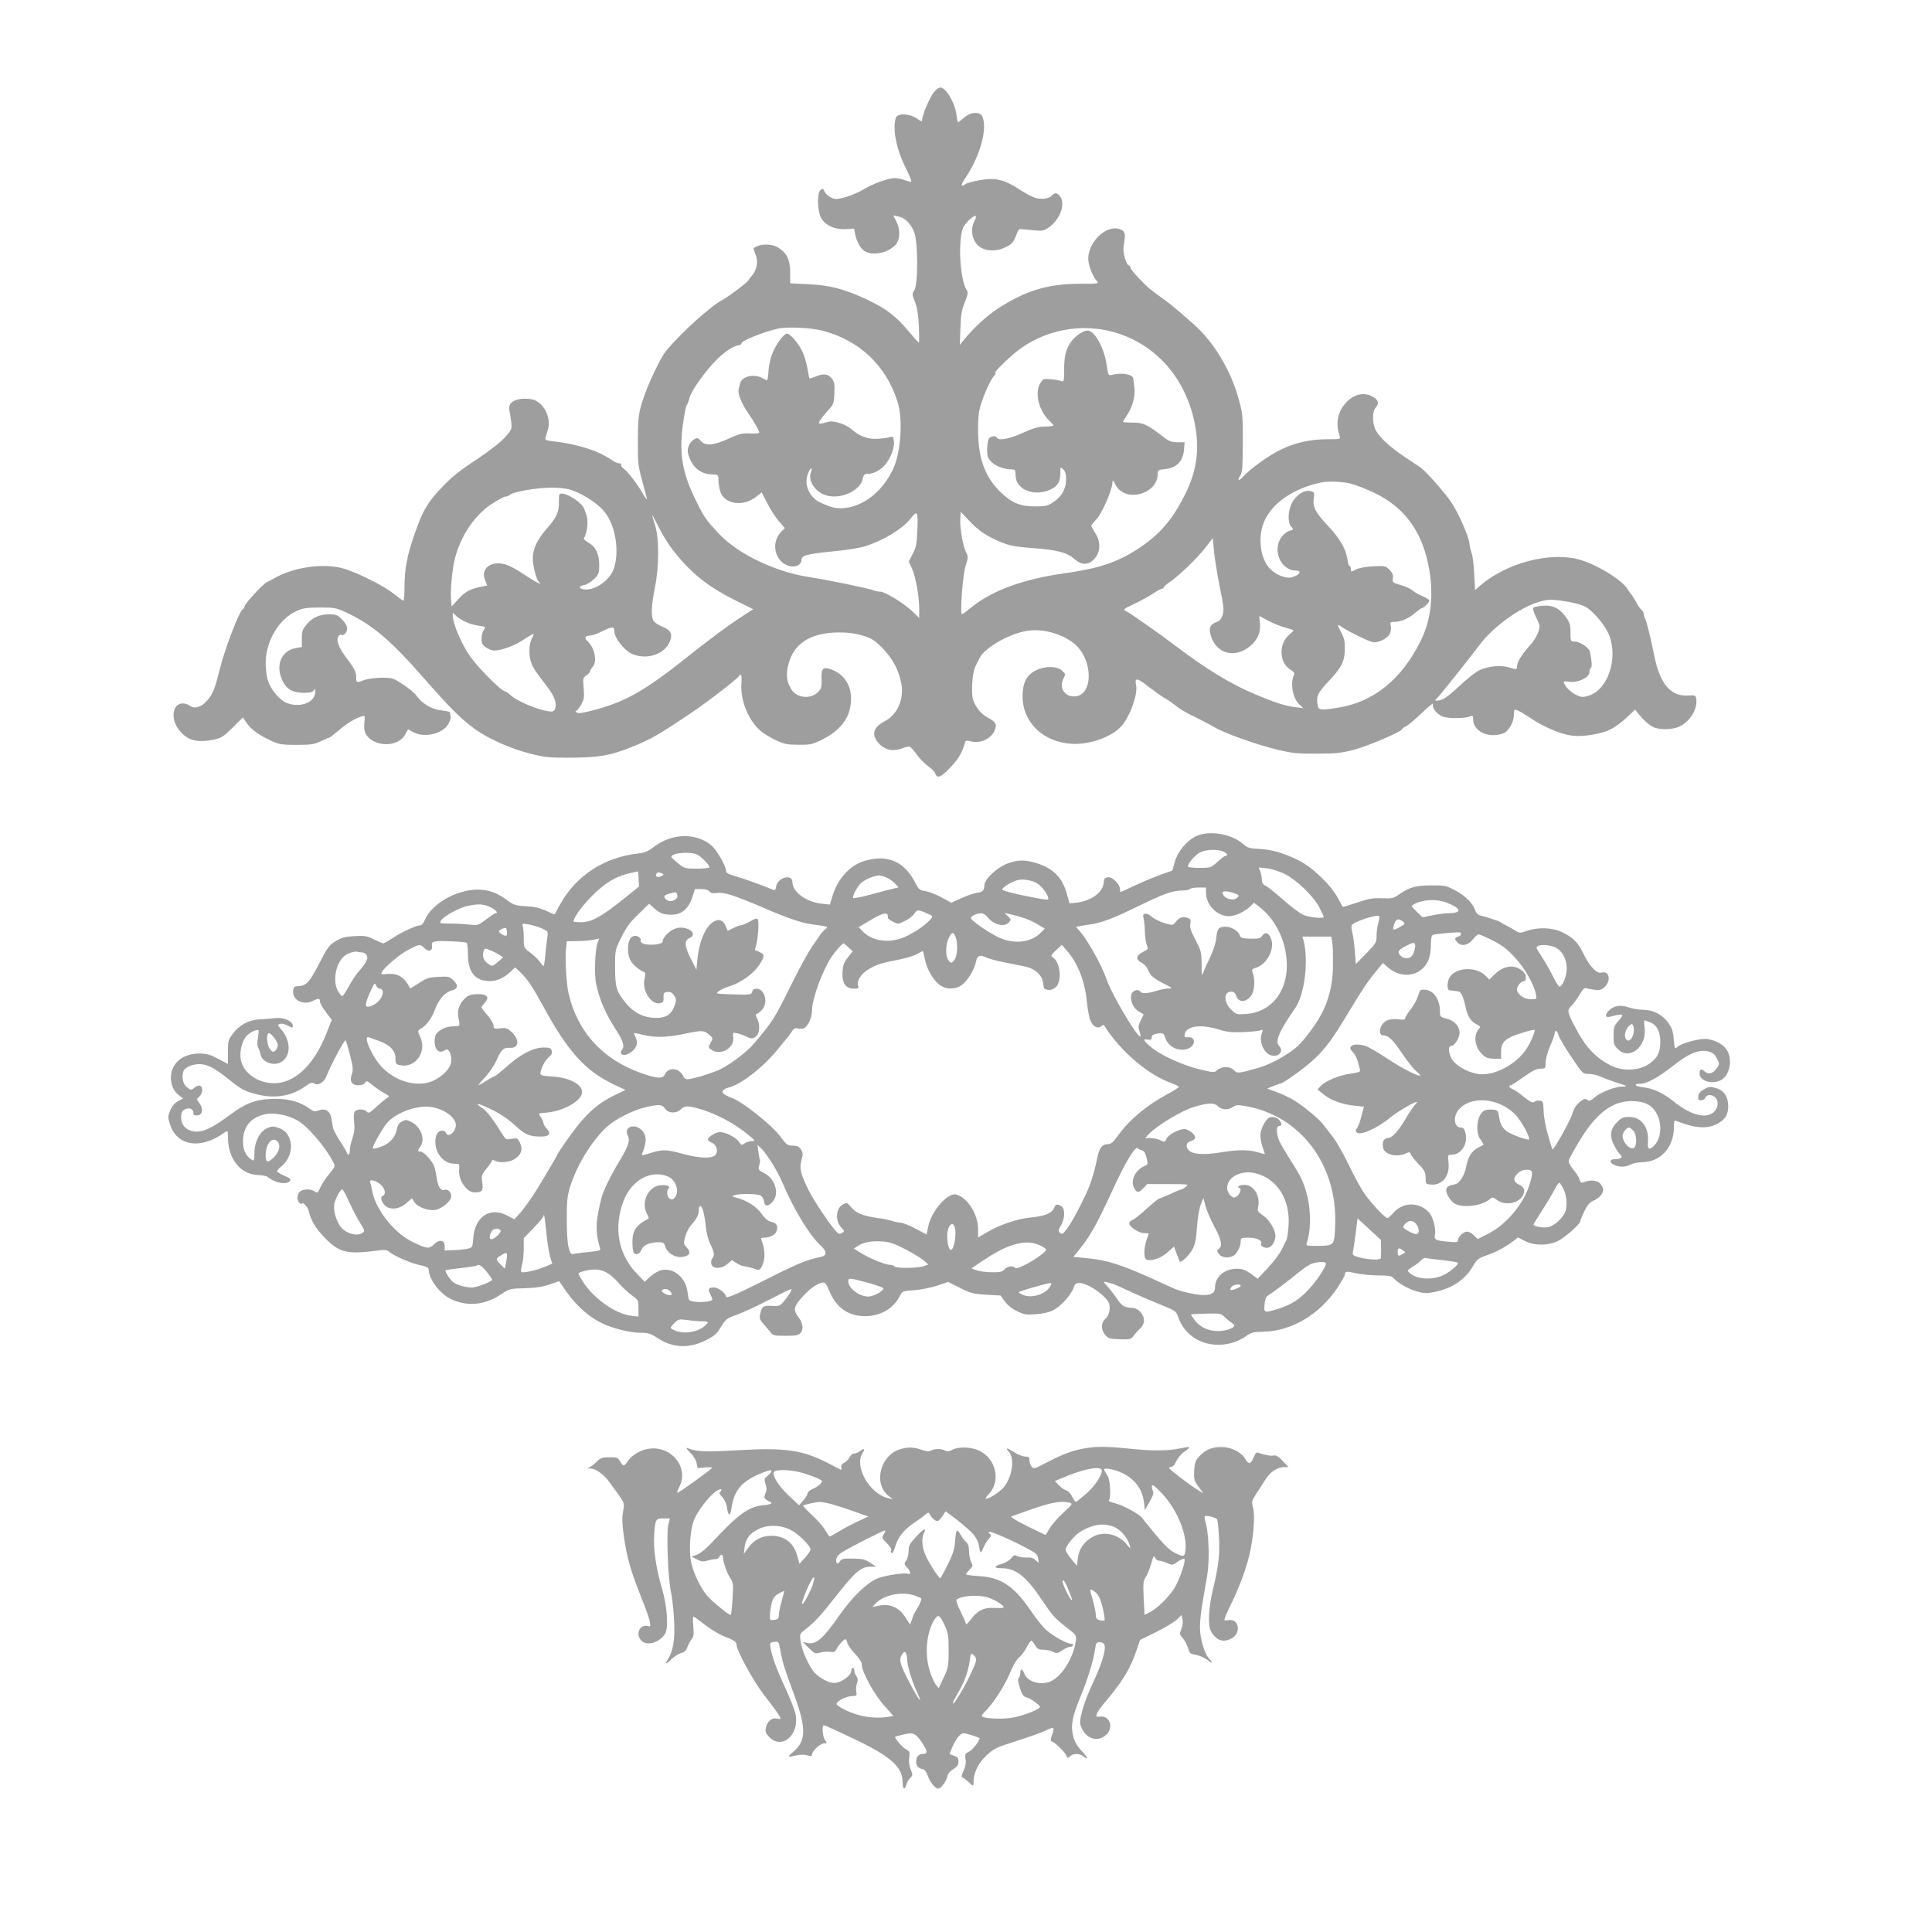
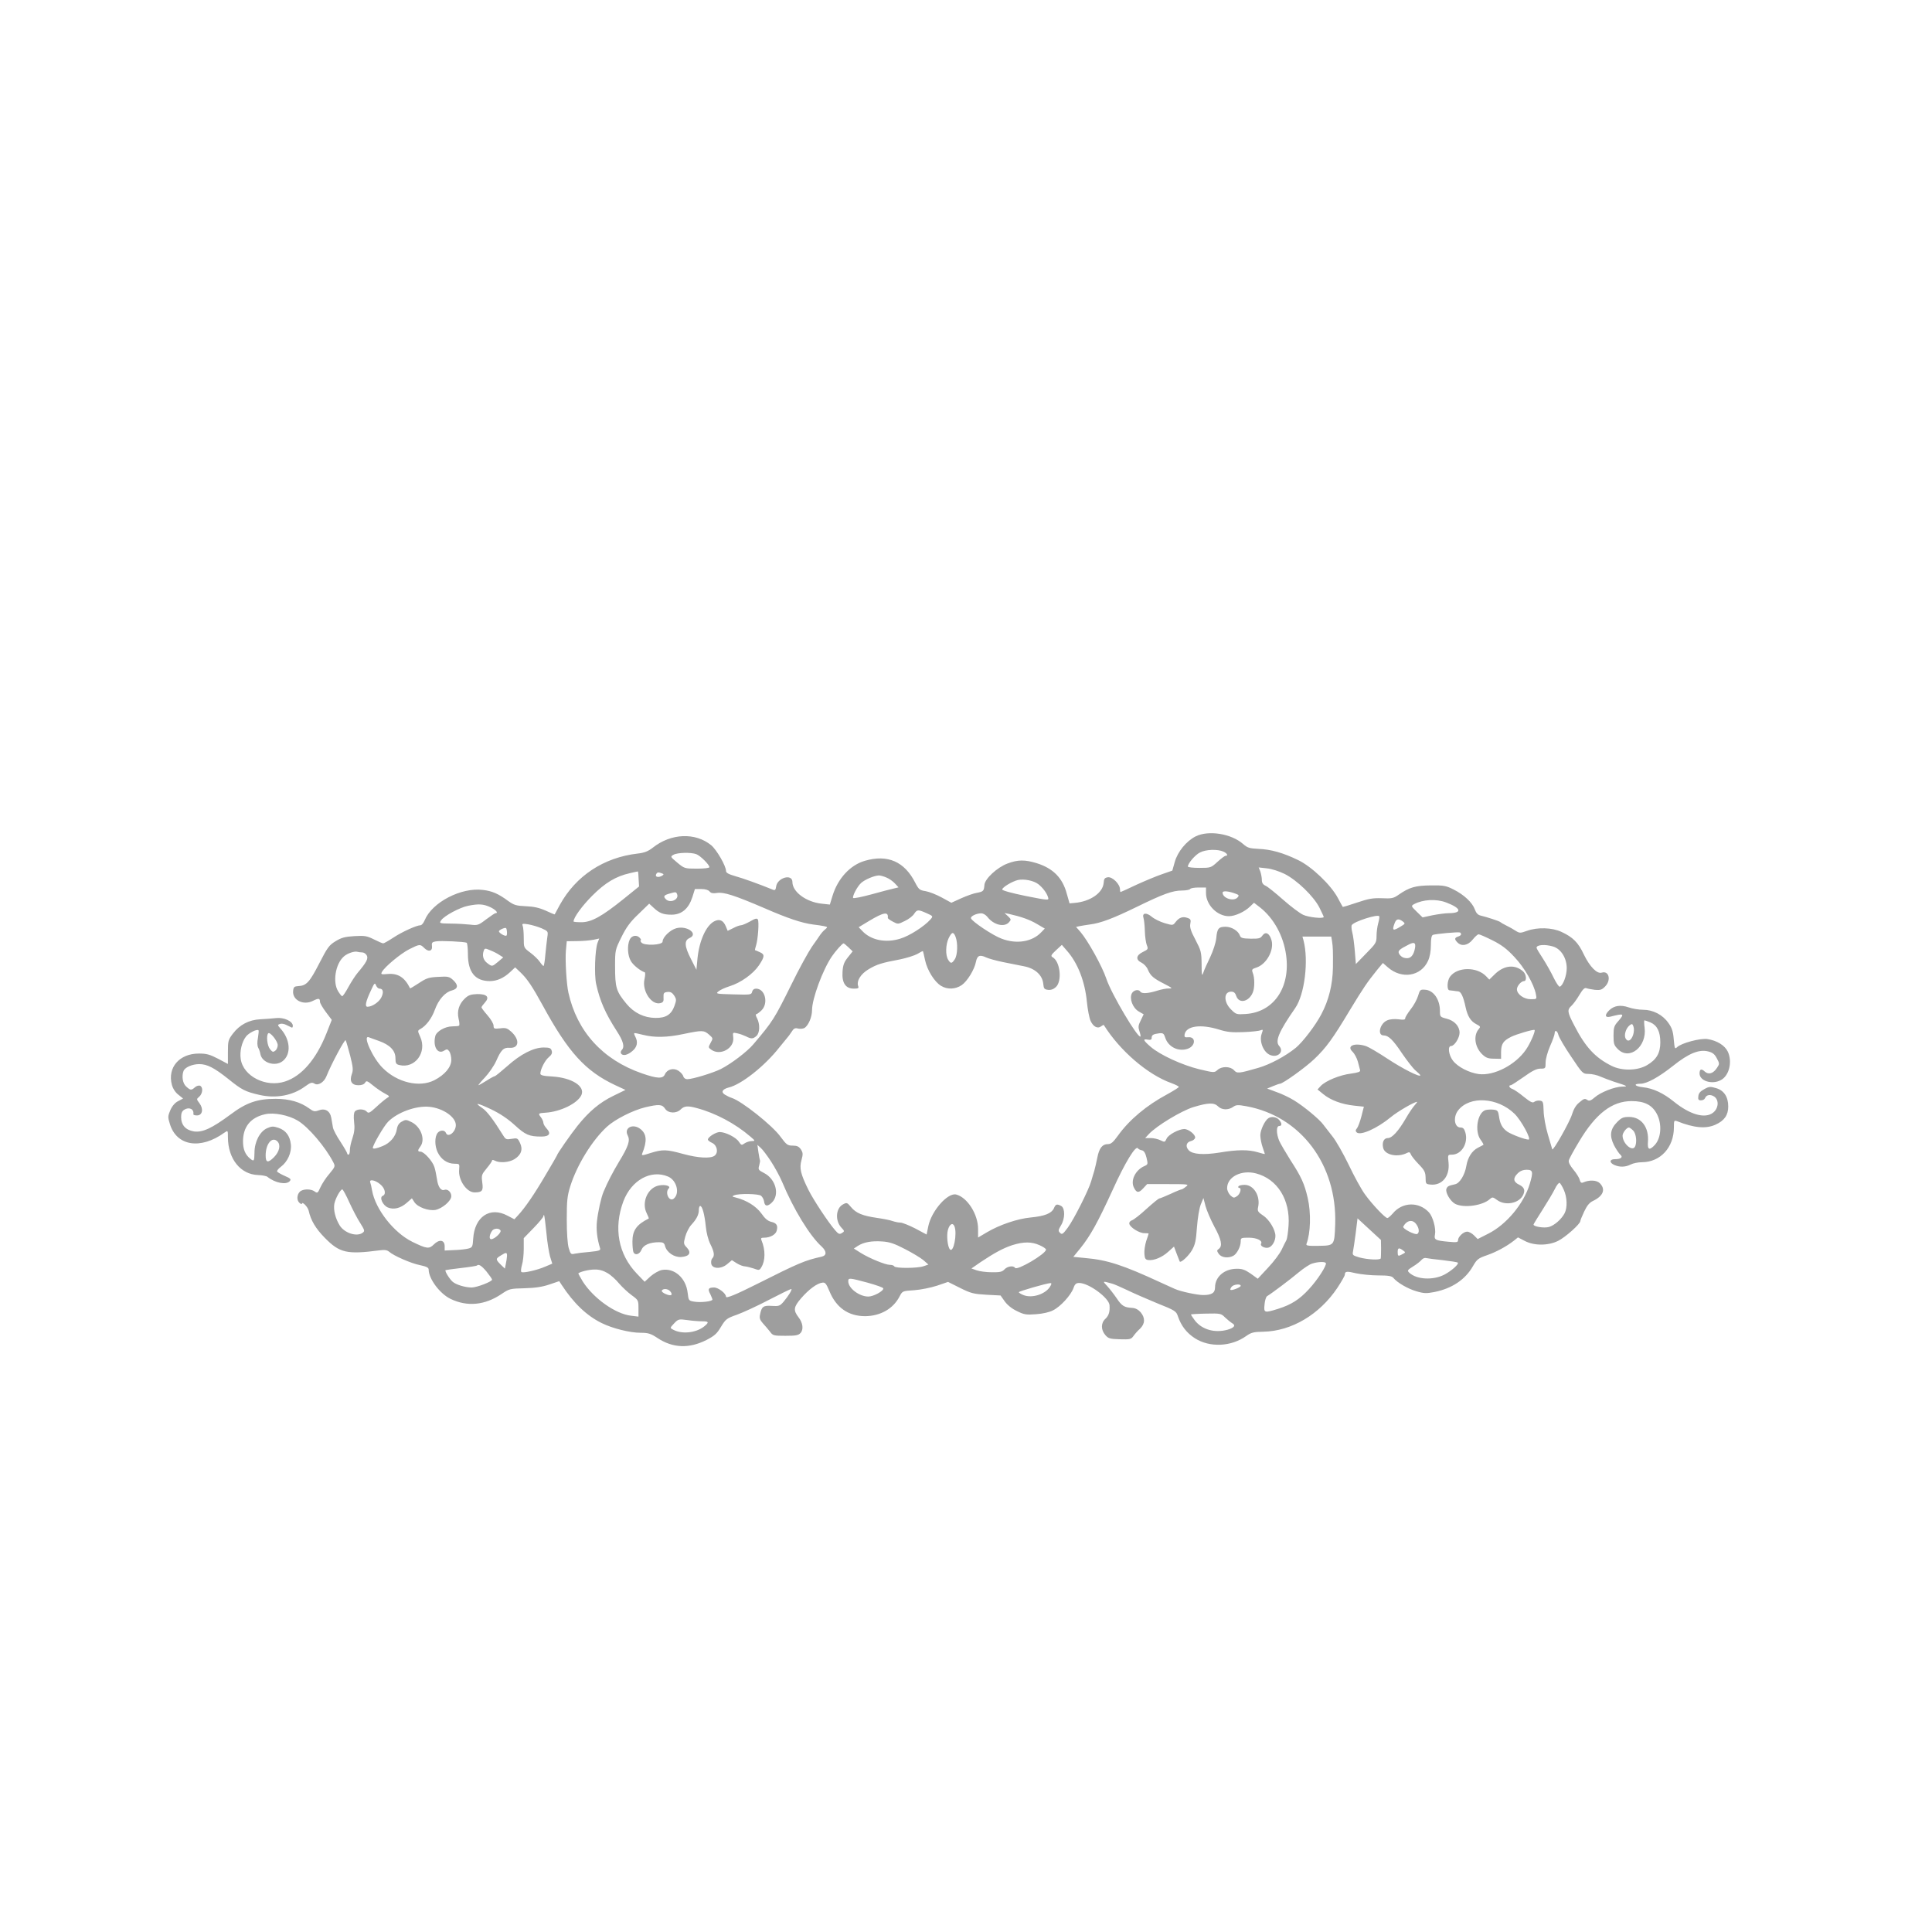
<svg xmlns="http://www.w3.org/2000/svg" version="1.0" width="1280pt" height="1280pt" viewBox="0 0 1280 1280" preserveAspectRatio="xMidYMid meet">
  <g transform="translate(0,1280) scale(0.1,-0.1)" fill="#9e9e9e" stroke="none">
-     <path d="M6185 12186 c-27 -36 -75 -148 -75 -178 0 -15 -4 -15 -36 7 -50 34 -129 36 -139 4 -23 -72 3 -206 64 -328 16 -31 31 -66 35 -78 7 -22 7 -22 -35 -8 -23 8 -55 15 -71 15 -43 0 -145 -37 -209 -76 -31 -19 -85 -41 -120 -51 -56 -14 -68 -15 -93 -2 -16 8 -34 23 -40 34 -6 11 -12 22 -13 24 -2 2 -9 -2 -18 -9 -22 -18 -20 -134 3 -179 25 -52 91 -83 164 -79 l57 3 6 -35 c10 -53 41 -105 70 -118 58 -27 152 -5 199 47 29 32 32 100 6 151 l-22 43 33 -7 c44 -8 85 -49 106 -105 26 -66 26 -344 1 -383 -16 -24 -16 -28 4 -79 15 -38 22 -86 26 -161 2 -60 2 -108 0 -108 -3 0 -34 34 -69 76 -82 99 -151 151 -274 209 -152 71 -249 96 -390 102 l-120 6 0 71 c0 82 -20 127 -75 163 -45 31 -128 30 -168 -2 -1 -1 5 -19 13 -39 19 -46 11 -100 -20 -138 -13 -15 -25 -31 -27 -36 -4 -12 -134 -109 -170 -128 -77 -40 -269 -212 -372 -335 -41 -48 -130 -238 -162 -344 -24 -80 -27 -107 -28 -250 -1 -146 1 -169 27 -265 16 -58 31 -114 33 -125 3 -11 -9 5 -27 35 -38 66 -102 148 -130 168 -10 7 -17 18 -14 23 4 5 -2 9 -12 9 -10 0 -31 9 -48 21 -95 64 -224 106 -388 125 -47 5 -57 9 -53 23 3 9 10 34 16 56 22 74 -21 166 -90 195 -18 7 -52 10 -82 8 -62 -6 -94 -36 -83 -78 3 -14 9 -48 12 -75 5 -49 4 -52 -43 -104 -30 -33 -103 -90 -189 -147 -107 -70 -162 -114 -226 -181 -96 -102 -125 -150 -179 -301 -51 -143 -70 -240 -70 -357 0 -52 -3 -95 -7 -95 -5 1 -33 21 -63 45 -61 50 -221 131 -320 164 -134 44 -338 17 -475 -61 -11 -7 -32 -18 -47 -25 -29 -15 -148 -144 -148 -161 0 -5 -6 -15 -14 -21 -25 -21 -113 -252 -146 -380 -38 -150 -48 -177 -89 -224 -38 -43 -81 -55 -113 -33 -33 23 -74 20 -92 -6 -27 -39 -20 -101 17 -150 56 -74 120 -92 239 -67 45 10 62 21 120 79 l67 67 26 -38 c31 -44 77 -77 160 -116 54 -25 71 -28 170 -28 96 0 116 3 160 24 28 13 52 24 55 23 4 0 32 22 64 49 57 48 107 79 153 93 21 7 22 5 17 -41 -3 -30 0 -57 8 -73 48 -90 215 -95 262 -7 l20 35 35 -19 c73 -39 191 -12 230 52 11 18 19 42 16 54 -2 11 -4 23 -4 26 -1 4 -28 9 -60 13 -63 7 -130 48 -164 100 -10 14 -48 46 -86 71 -66 43 -71 45 -142 45 -41 -1 -92 -7 -114 -15 -54 -20 -55 -19 -55 16 0 37 -11 58 -61 125 -52 68 -73 119 -59 145 6 11 15 17 21 13 16 -9 39 16 39 43 0 15 -14 39 -34 59 -30 30 -40 34 -86 34 -64 0 -112 -22 -150 -69 -25 -30 -30 -44 -30 -92 l0 -56 -37 -6 c-98 -16 -140 -112 -93 -214 26 -58 69 -83 142 -83 44 0 60 4 68 18 8 14 10 11 8 -18 -5 -67 -106 -102 -191 -66 -44 18 -102 87 -121 144 -9 25 -16 79 -16 119 0 144 88 292 203 344 44 20 68 24 157 24 101 0 108 -2 183 -37 169 -81 287 -182 507 -433 170 -194 246 -270 335 -334 89 -65 239 -132 372 -165 85 -22 124 -26 241 -26 206 0 285 13 432 73 126 51 170 77 378 216 111 74 314 230 327 251 15 24 21 6 17 -48 -8 -112 47 -247 129 -316 19 -16 63 -43 99 -60 55 -26 76 -30 150 -30 78 -1 92 2 155 33 96 47 159 113 181 187 39 136 -14 249 -135 284 -41 11 -51 -4 -48 -73 2 -46 -2 -59 -21 -80 -49 -52 -145 -43 -180 17 -29 49 -35 89 -22 150 31 149 146 226 341 226 60 0 108 -7 155 -21 59 -18 78 -30 130 -82 67 -69 107 -143 125 -232 21 -106 -25 -211 -112 -255 -75 -39 -88 -90 -36 -146 39 -43 96 -55 154 -32 21 9 43 13 50 11 7 -2 28 -26 47 -52 19 -27 52 -61 75 -77 22 -16 43 -36 46 -46 13 -39 38 -30 101 37 55 58 80 100 99 171 3 9 14 9 42 1 55 -14 126 17 150 68 21 44 13 61 -42 90 -44 23 -80 67 -98 119 -14 42 -6 172 13 216 7 14 19 40 28 57 32 69 192 162 313 183 105 18 237 -18 318 -86 127 -107 125 -348 -3 -348 -65 0 -100 59 -71 117 16 31 15 33 -10 55 -36 31 -116 30 -175 -1 -61 -32 -85 -81 -85 -173 1 -171 137 -301 326 -312 128 -7 284 53 341 132 54 75 96 200 85 255 -11 53 6 52 76 -4 38 -29 89 -66 115 -81 26 -15 61 -40 79 -55 18 -15 67 -44 110 -64 43 -21 103 -52 133 -70 71 -42 273 -115 420 -151 101 -24 133 -28 265 -27 130 0 163 4 250 27 94 25 315 121 315 136 0 4 11 12 25 18 13 6 61 46 105 88 44 43 78 70 74 61 -9 -25 22 -67 64 -84 37 -15 145 -14 185 2 14 6 17 2 17 -22 0 -78 101 -126 197 -93 37 13 73 74 73 125 0 33 2 36 21 30 12 -4 54 -29 93 -55 82 -56 199 -105 271 -114 70 -9 190 10 252 40 29 14 78 49 109 79 l57 54 21 -27 c31 -39 67 -72 99 -89 38 -19 128 -18 171 2 74 35 124 117 114 186 -3 22 -7 24 -55 21 -113 -7 -185 76 -222 260 -25 121 -51 229 -62 250 -5 10 -9 24 -9 32 0 7 -7 19 -16 27 -8 7 -24 29 -34 50 -11 20 -25 43 -32 51 -7 8 -18 23 -24 33 -34 62 -213 170 -329 200 -193 49 -474 -26 -645 -172 l-37 -32 -6 107 c-3 59 -10 121 -17 137 -6 17 -13 46 -15 66 -6 51 -73 202 -123 276 -44 65 -175 211 -204 228 -9 6 -56 37 -105 70 -100 68 -163 127 -189 176 -23 44 -23 122 -1 147 25 28 21 50 -15 72 -59 36 -130 20 -185 -43 -51 -58 -65 -134 -38 -214 7 -23 6 -23 -78 -23 -114 0 -215 -22 -312 -69 -74 -35 -205 -129 -249 -179 -27 -31 -42 -27 -20 5 15 24 17 53 18 218 1 179 -1 196 -27 290 -54 196 -167 382 -302 500 -127 111 -140 122 -199 165 -94 68 -98 72 -158 134 -32 33 -58 65 -58 73 0 7 -4 13 -9 13 -18 0 -44 87 -37 127 14 81 12 96 -14 110 -86 46 -220 -71 -220 -191 0 -43 29 -118 57 -148 15 -17 10 -18 -108 -18 -217 0 -365 -45 -550 -166 -74 -49 -155 -123 -217 -199 l-33 -40 4 110 c3 89 8 122 29 172 21 53 23 65 13 81 -47 66 -60 352 -20 421 21 35 71 79 80 69 3 -3 -1 -18 -10 -34 -33 -63 -8 -151 50 -178 43 -21 101 -20 150 3 48 21 61 36 79 87 10 29 18 38 32 36 11 -1 48 -5 84 -8 61 -5 67 -4 106 25 67 50 102 147 70 196 -19 28 -38 32 -56 10 -18 -21 -73 -29 -114 -15 -20 6 -69 33 -110 60 -97 63 -156 75 -263 55 -42 -8 -81 -19 -87 -25 -5 -5 -16 -10 -22 -10 -7 0 2 22 22 51 96 143 146 319 114 403 -14 39 -77 37 -123 -4 -19 -16 -37 -30 -39 -30 -3 0 -8 22 -11 49 -9 78 -70 181 -107 181 -10 0 -31 -15 -45 -34z m-739 -1576 c246 -63 423 -229 500 -470 38 -119 23 -343 -32 -454 -65 -133 -175 -226 -292 -248 -67 -12 -109 -5 -190 34 -73 36 -108 121 -78 193 17 41 32 44 18 4 -19 -49 22 -118 85 -145 96 -41 242 18 259 105 5 24 12 31 31 31 40 0 89 26 119 63 38 48 63 115 56 155 -4 29 -7 33 -26 26 -11 -4 -46 -9 -78 -11 -65 -5 -123 15 -179 65 -35 31 -115 57 -148 48 -68 -18 -73 -18 -60 5 6 12 30 42 52 67 40 42 42 48 45 116 3 61 1 75 -18 99 -25 31 -53 34 -107 12 -20 -8 -38 -14 -40 -11 -2 2 -8 32 -14 67 -6 35 -21 86 -35 114 -27 54 -80 115 -100 115 -19 0 -65 -60 -92 -120 -15 -33 -27 -82 -30 -122 -2 -38 -7 -68 -11 -68 -3 1 -17 7 -31 15 -53 31 -136 11 -146 -34 -3 -14 -8 -32 -10 -40 -8 -26 17 -92 61 -155 45 -66 75 -119 75 -133 0 -4 -27 -6 -59 -5 -52 3 -71 -1 -143 -34 -101 -46 -157 -50 -185 -15 -17 20 -22 22 -41 12 -33 -18 -53 -63 -43 -98 25 -87 78 -133 156 -136 44 -2 45 -2 45 -37 0 -19 5 -52 11 -73 24 -87 152 -108 239 -38 l36 29 38 -73 c20 -41 55 -94 77 -119 l39 -45 -24 -24 c-72 -73 -43 -200 53 -227 42 -11 81 8 81 40 0 30 37 40 198 56 79 7 171 21 205 30 117 30 268 119 321 189 43 57 49 47 44 -74 -4 -93 -8 -117 -31 -160 l-26 -51 21 -46 c25 -58 47 -179 48 -264 l0 -64 -47 45 c-56 53 -180 129 -210 129 -12 0 -33 4 -46 9 -37 14 -299 68 -422 87 -225 34 -472 151 -598 284 -89 94 -103 114 -157 225 -90 183 -111 308 -86 499 9 66 20 124 25 130 5 6 14 30 20 53 13 47 105 176 178 249 54 54 110 91 144 96 13 2 23 8 22 14 -3 16 149 76 242 97 58 13 216 6 291 -13z m1932 -10 c278 -78 478 -304 538 -608 32 -165 14 -304 -57 -452 -86 -178 -174 -282 -321 -377 -139 -90 -259 -130 -496 -163 -258 -36 -469 -113 -600 -219 -34 -28 -65 -51 -69 -51 -14 0 6 268 25 323 16 49 17 59 5 82 -22 41 -44 163 -41 221 l3 53 55 -58 c64 -68 118 -104 214 -144 56 -22 94 -30 205 -38 163 -12 229 -29 277 -71 50 -44 96 -44 135 0 42 47 43 114 3 174 -13 21 -24 41 -24 45 0 4 16 23 34 43 36 36 106 196 106 242 1 20 4 18 20 -13 35 -66 116 -86 197 -49 49 22 83 70 83 116 0 30 2 32 50 36 77 8 120 54 125 135 l3 43 -48 0 c-42 0 -56 6 -109 48 -93 71 -118 82 -188 82 -35 0 -63 2 -63 5 0 2 11 20 24 40 38 56 59 129 52 183 -3 26 -7 55 -8 65 -3 27 -77 40 -139 24 -26 -7 -27 -6 -38 69 -16 111 -79 224 -125 224 -31 0 -86 -38 -113 -79 -32 -47 -43 -94 -43 -185 0 -71 -2 -77 -17 -71 -10 4 -41 10 -70 12 -47 5 -52 3 -69 -23 -42 -63 -13 -185 60 -253 14 -14 26 -27 26 -30 0 -3 -26 -7 -58 -7 -44 -1 -78 -11 -148 -43 -89 -40 -156 -52 -169 -31 -10 17 -44 11 -55 -9 -5 -11 -10 -43 -10 -71 0 -43 5 -56 28 -80 29 -29 86 -50 134 -50 23 0 26 -4 26 -35 0 -91 103 -143 213 -106 57 19 84 54 84 112 0 48 0 48 19 29 15 -14 20 -33 19 -69 -1 -62 -30 -112 -86 -149 -36 -24 -50 -27 -121 -27 -100 0 -156 25 -233 100 -99 100 -143 223 -143 405 0 96 4 129 24 186 26 78 61 150 84 177 8 9 11 17 6 17 -13 0 85 97 146 145 179 139 420 186 638 125z m1574 -1005 c32 -8 100 -35 153 -60 194 -93 310 -246 357 -472 40 -192 23 -364 -52 -514 -127 -253 -313 -402 -547 -438 -122 -19 -130 -17 -135 27 -7 54 3 73 85 160 80 86 97 124 97 214 0 41 -7 68 -26 102 -28 50 -26 56 14 27 38 -26 162 -87 195 -95 36 -9 105 26 117 60 6 14 7 36 4 50 -6 22 -3 24 25 24 42 0 96 23 137 60 19 16 38 30 42 30 12 0 52 39 52 51 0 5 -21 19 -47 30 -27 11 -57 29 -68 39 -11 10 -45 26 -76 34 -53 16 -55 18 -51 46 3 22 -3 36 -23 56 -25 25 -30 26 -108 22 -50 -3 -95 -11 -114 -21 -32 -17 -33 -17 -33 3 0 11 -4 20 -9 20 -4 0 -11 20 -14 45 -10 68 -50 138 -126 218 -86 91 -105 127 -97 184 5 40 4 43 -21 49 -40 10 -93 -23 -121 -74 -30 -54 -33 -133 -7 -162 17 -18 16 -19 -9 -26 -14 -3 -37 -19 -50 -35 -71 -84 -15 -229 89 -229 44 0 25 -32 -28 -45 -38 -10 -106 17 -144 58 -67 70 -82 220 -33 322 58 120 196 211 375 249 46 9 145 5 197 -9z m-5168 -41 c89 -31 185 -95 228 -154 68 -91 92 -257 55 -367 -29 -83 -137 -154 -207 -136 -29 8 -24 20 11 27 17 3 46 21 65 40 31 31 34 39 34 93 0 73 -23 121 -72 148 -22 13 -34 25 -29 31 16 18 28 93 21 132 -4 22 -16 55 -26 73 -21 36 -104 88 -140 89 -20 0 -22 -5 -21 -57 0 -70 -14 -100 -88 -184 -56 -65 -85 -128 -85 -185 0 -52 21 -137 39 -158 16 -18 15 -18 -14 -3 -16 8 -61 36 -98 61 -37 25 -86 50 -109 57 -97 26 -166 -28 -134 -106 l14 -34 -49 -10 c-68 -15 -98 -32 -146 -84 l-41 -45 -4 46 c-5 66 9 208 27 276 40 150 128 280 241 356 42 27 83 50 93 50 9 0 22 5 28 11 20 20 174 47 269 48 59 1 107 -5 138 -15z m670 -393 c119 -155 235 -248 423 -341 l113 -56 -107 -70 c-60 -39 -191 -137 -293 -218 -308 -246 -430 -318 -638 -376 -83 -23 -117 -28 -130 -21 -9 6 -12 11 -6 11 6 0 21 19 34 41 20 36 22 50 17 110 -6 65 -5 70 19 85 13 9 24 21 24 27 0 6 7 18 16 28 33 36 14 129 -35 173 -23 21 -14 35 24 36 11 0 47 14 80 30 63 31 75 30 75 -1 0 -46 68 -132 121 -153 99 -40 216 1 248 87 18 45 5 71 -44 92 -25 10 -52 26 -61 36 -22 25 -21 97 5 227 28 141 29 321 1 412 -11 36 -20 67 -20 70 0 2 19 -34 43 -80 23 -47 64 -114 91 -149z m3627 -248 c27 -131 29 -157 19 -189 -9 -25 -21 -39 -41 -46 -42 -15 -52 -39 -37 -89 37 -125 166 -155 268 -63 46 42 64 90 57 150 l-4 43 61 -32 c33 -18 83 -38 111 -45 27 -7 51 -15 54 -17 2 -3 -8 -15 -24 -27 -75 -59 -72 -189 5 -235 21 -12 28 -22 23 -33 -26 -58 -9 -156 36 -198 l26 -24 -55 7 c-69 9 -137 31 -273 89 -152 63 -330 173 -520 318 -101 77 -310 224 -332 232 -16 6 -7 14 55 43 41 19 98 50 127 69 28 19 56 34 62 34 6 0 11 4 11 9 0 4 18 20 40 35 58 38 185 161 239 231 l46 60 8 -85 c4 -47 21 -153 38 -237z m2309 -100 c47 -8 99 -24 117 -34 54 -34 130 -125 154 -187 61 -157 -9 -364 -138 -402 -37 -11 -46 -10 -85 8 -36 18 -78 64 -78 85 0 3 18 3 39 0 55 -8 131 29 131 62 0 13 4 27 10 30 9 6 7 40 -6 106 -6 29 -67 69 -106 69 -22 0 -23 4 -23 59 0 50 -5 67 -30 102 -42 59 -87 81 -153 76 -29 -2 -57 -8 -62 -13 -6 -6 0 -28 15 -59 13 -28 24 -54 25 -60 1 -36 -27 -92 -69 -137 -52 -58 -81 -106 -81 -137 0 -18 -2 -18 -47 -4 -58 18 -137 11 -201 -17 -25 -12 -83 -57 -131 -103 -56 -53 -99 -86 -123 -94 -21 -6 -38 -7 -38 -3 0 5 4 10 8 12 8 3 201 245 289 361 85 113 258 239 381 277 68 21 91 21 202 3z m-7303 -134 c22 -11 62 -22 87 -25 44 -6 45 -7 31 -28 -8 -11 -15 -37 -15 -58 0 -29 6 -41 29 -57 16 -12 40 -21 53 -21 49 0 132 30 192 69 34 23 66 41 69 41 4 0 0 -15 -10 -32 -21 -40 -21 -120 0 -168 16 -35 23 -46 110 -160 47 -63 61 -113 38 -148 -17 -28 -229 48 -288 102 -15 14 -32 26 -38 26 -22 0 -173 151 -228 228 -57 79 -116 217 -117 270 l0 23 23 -22 c12 -12 41 -30 64 -40z" />
    <path d="M7922 7259 c-62 -31 -120 -102 -139 -170 l-16 -57 -66 -23 c-36 -12 -113 -44 -170 -70 -57 -27 -105 -49 -107 -49 -2 0 -4 9 -4 19 0 33 -49 82 -79 79 -22 -3 -27 -9 -29 -38 -6 -66 -89 -123 -192 -132 l-34 -3 -18 63 c-28 106 -91 169 -199 203 -78 24 -125 24 -194 -2 -69 -26 -150 -101 -153 -142 -3 -40 -7 -44 -49 -52 -21 -3 -68 -20 -104 -36 l-66 -30 -64 35 c-35 19 -83 38 -107 42 -39 6 -45 11 -68 55 -71 141 -183 190 -334 146 -97 -28 -179 -117 -214 -231 l-18 -59 -55 6 c-102 11 -193 78 -193 143 0 58 -101 29 -108 -30 -3 -21 -7 -26 -20 -21 -96 39 -199 76 -250 90 -45 13 -62 22 -62 35 0 33 -62 140 -98 170 -105 86 -266 80 -387 -16 -31 -24 -55 -34 -100 -39 -226 -26 -410 -148 -516 -340 -18 -33 -33 -61 -34 -63 -1 -1 -28 10 -60 25 -43 19 -79 27 -131 29 -63 3 -78 7 -116 34 -66 49 -108 67 -169 74 -144 18 -336 -82 -385 -200 -8 -19 -20 -34 -28 -34 -25 0 -121 -43 -180 -82 -32 -21 -62 -38 -67 -38 -6 0 -33 12 -61 26 -46 23 -61 26 -130 22 -63 -4 -86 -10 -125 -34 -43 -26 -54 -42 -108 -147 -63 -123 -85 -148 -138 -150 -28 -2 -32 -6 -35 -32 -6 -61 68 -98 131 -66 38 19 47 18 47 -7 0 -8 18 -39 39 -67 l39 -52 -35 -89 c-68 -172 -164 -283 -274 -319 -126 -42 -277 34 -294 148 -8 51 7 114 35 150 19 24 73 51 83 41 2 -3 0 -25 -4 -50 -6 -29 -5 -53 2 -66 6 -10 12 -29 14 -41 11 -59 98 -86 148 -47 58 46 51 144 -16 217 -18 21 -19 23 -3 29 10 4 29 1 44 -7 15 -7 30 -15 35 -17 4 -2 7 4 7 12 0 30 -60 57 -110 51 -25 -3 -72 -6 -106 -8 -75 -4 -136 -36 -181 -95 -31 -41 -33 -49 -33 -122 l0 -79 -66 35 c-54 28 -76 34 -126 34 -130 0 -210 -93 -179 -208 7 -25 23 -50 43 -65 l31 -25 -32 -17 c-21 -10 -40 -32 -52 -59 -17 -40 -18 -47 -4 -91 44 -148 203 -174 362 -59 23 16 23 16 23 -32 1 -142 83 -245 200 -249 27 -1 55 -6 62 -12 51 -41 125 -55 148 -28 10 12 5 18 -33 34 -25 11 -47 24 -51 29 -3 5 8 19 24 31 45 33 73 95 67 149 -6 57 -34 94 -83 110 -33 11 -44 11 -75 -3 -48 -22 -83 -90 -83 -162 -1 -56 -3 -60 -28 -40 -33 27 -48 62 -48 115 0 97 51 159 147 180 57 13 155 -6 215 -42 70 -41 185 -176 237 -278 13 -25 11 -29 -27 -75 -23 -26 -49 -67 -59 -89 -17 -38 -20 -41 -38 -28 -25 19 -80 18 -99 -2 -20 -20 -21 -58 -1 -74 8 -7 15 -9 15 -6 0 20 39 -19 45 -45 14 -64 46 -118 107 -180 98 -100 146 -111 361 -83 36 5 52 2 65 -9 29 -26 144 -77 205 -89 42 -9 57 -16 57 -29 0 -61 73 -159 144 -194 111 -54 228 -43 339 32 50 34 56 36 152 38 72 2 118 9 165 25 l65 22 15 -23 c81 -124 167 -206 267 -255 71 -35 186 -64 257 -64 50 0 67 -5 111 -34 102 -68 210 -72 325 -14 54 28 70 42 97 88 31 51 38 56 106 80 39 14 135 58 211 98 77 40 143 72 148 72 10 0 -18 -46 -52 -86 -23 -26 -30 -29 -76 -26 -56 4 -68 -4 -78 -55 -6 -25 -2 -37 18 -60 14 -15 35 -40 47 -55 19 -27 25 -28 103 -28 69 0 86 3 100 19 21 23 15 67 -13 103 -36 47 -34 68 16 126 51 59 106 100 141 104 19 3 26 -6 47 -56 45 -110 126 -166 237 -166 101 1 186 49 228 131 19 36 19 36 97 41 43 3 111 17 151 30 l73 25 80 -40 c72 -36 90 -40 174 -45 l94 -5 27 -38 c17 -24 47 -49 81 -65 48 -24 62 -26 127 -21 44 3 89 13 113 26 49 24 118 100 135 147 9 27 18 34 38 34 63 0 198 -99 201 -148 3 -43 -5 -68 -27 -89 -31 -28 -31 -73 -1 -108 20 -23 30 -26 96 -28 67 -2 75 0 90 21 9 13 28 35 44 49 34 33 35 72 4 109 -16 18 -35 28 -58 29 -51 3 -67 13 -101 64 -17 25 -45 61 -62 80 -33 35 -34 35 34 16 14 -4 57 -23 95 -41 39 -19 128 -58 198 -87 123 -49 130 -54 141 -88 22 -64 58 -110 112 -145 98 -63 241 -57 341 15 33 23 48 27 113 28 187 4 372 114 490 290 27 41 50 81 50 88 0 23 13 24 75 9 33 -7 99 -14 146 -14 67 0 90 -4 100 -16 26 -32 97 -73 153 -89 50 -15 67 -15 119 -5 116 23 205 82 256 172 26 45 35 52 93 72 63 22 129 58 179 97 l26 21 44 -23 c62 -33 156 -33 222 0 47 23 147 112 147 131 0 5 12 34 26 64 19 40 35 59 59 70 68 33 84 77 44 117 -21 21 -69 23 -110 5 -12 -5 -18 -1 -23 17 -3 14 -22 44 -42 68 -22 27 -34 49 -30 61 2 11 33 67 68 125 110 185 218 268 348 268 85 0 136 -26 167 -85 35 -66 29 -159 -13 -205 -36 -39 -50 -33 -46 19 8 98 -44 166 -125 166 -38 0 -50 -5 -78 -33 -47 -47 -53 -91 -22 -154 14 -27 33 -55 42 -63 20 -17 4 -30 -37 -30 -35 0 -37 -23 -3 -38 35 -16 74 -15 109 3 15 8 49 15 75 15 122 1 211 98 211 231 0 46 1 48 23 40 111 -44 190 -51 253 -22 58 26 84 63 84 120 0 64 -28 107 -81 122 -37 11 -46 11 -78 -7 -26 -14 -37 -27 -39 -46 -3 -23 1 -28 18 -28 11 0 23 6 26 14 9 23 35 28 61 11 34 -23 29 -80 -9 -108 -54 -40 -153 -11 -259 75 -69 56 -137 88 -206 95 -53 6 -64 23 -15 23 43 0 121 43 217 119 104 83 172 110 232 95 29 -7 43 -18 57 -45 19 -35 19 -38 2 -63 -25 -39 -56 -48 -82 -25 -22 21 -34 16 -34 -13 0 -49 81 -75 139 -45 57 28 80 122 48 190 -20 41 -71 73 -135 83 -47 7 -174 -27 -201 -54 -15 -14 -16 -10 -22 51 -4 53 -12 77 -35 109 -38 55 -102 88 -168 88 -28 0 -71 7 -96 16 -53 18 -95 12 -127 -18 -33 -31 -31 -52 5 -44 93 24 97 21 52 -31 -26 -29 -30 -41 -30 -94 0 -54 3 -64 29 -90 77 -77 193 17 177 142 -4 27 -4 49 -1 49 3 0 21 -6 40 -14 44 -19 65 -61 65 -132 0 -71 -25 -114 -88 -151 -63 -37 -165 -39 -234 -5 -109 54 -175 125 -249 270 -45 86 -47 102 -18 128 11 10 35 42 52 71 23 39 36 51 47 46 8 -3 34 -8 57 -11 35 -3 46 0 67 22 42 42 26 107 -22 92 -31 -10 -79 39 -118 119 -37 80 -73 116 -149 151 -62 29 -158 32 -228 7 -45 -16 -49 -16 -75 0 -15 10 -43 26 -62 35 -19 9 -37 20 -40 23 -5 6 -88 33 -130 43 -18 4 -30 16 -39 41 -16 45 -71 97 -141 132 -49 25 -65 28 -150 27 -102 -1 -142 -12 -214 -62 -34 -24 -46 -26 -111 -23 -61 2 -88 -3 -165 -29 -50 -17 -93 -30 -94 -28 -2 2 -16 28 -32 58 -46 87 -174 209 -264 252 -99 48 -180 71 -263 74 -59 3 -73 7 -102 33 -78 68 -228 92 -313 50z m183 -101 c25 -11 34 -28 15 -28 -6 0 -30 -18 -54 -40 -43 -39 -44 -40 -120 -40 -42 0 -76 4 -76 9 0 21 49 78 80 93 40 21 117 23 155 6z m-3492 -17 c27 -10 87 -70 87 -86 0 -6 -34 -10 -83 -10 -81 0 -83 1 -130 40 -46 39 -47 39 -25 52 27 15 116 17 151 4z m3898 -131 c83 -42 192 -148 230 -222 16 -32 29 -60 29 -63 0 -13 -99 -3 -136 14 -22 10 -82 55 -133 100 -52 46 -104 88 -117 93 -17 8 -24 19 -24 39 0 15 -5 40 -10 55 l-11 27 54 -6 c32 -3 81 -19 118 -37z m-4280 -34 l3 -49 -104 -84 c-143 -115 -212 -153 -278 -153 -29 0 -52 2 -52 5 0 26 57 104 124 171 86 86 156 128 249 149 29 7 53 12 54 11 1 -1 3 -23 4 -50z m154 38 c13 -5 14 -8 3 -15 -22 -14 -48 -11 -42 6 7 17 14 18 39 9z m1488 -28 c18 -7 43 -25 56 -39 l24 -26 -29 -7 c-16 -3 -83 -21 -149 -39 -66 -18 -121 -29 -123 -24 -5 13 27 75 53 99 24 22 86 49 118 50 10 0 32 -6 50 -14z m1005 -43 c30 -23 58 -60 66 -89 6 -20 3 -20 -149 10 -92 19 -155 36 -155 43 0 14 66 54 105 63 41 8 102 -4 133 -27z m1112 -59 c0 -79 74 -154 152 -154 41 0 104 29 140 64 l26 25 39 -30 c93 -73 157 -191 174 -318 29 -215 -83 -377 -268 -389 -61 -4 -64 -3 -98 31 -49 49 -48 117 2 117 18 0 27 -8 34 -30 19 -53 86 -36 110 27 12 31 12 95 -1 127 -8 23 -6 26 25 36 66 22 118 116 99 181 -13 46 -39 60 -60 31 -13 -19 -23 -22 -79 -21 -53 1 -65 5 -70 20 -10 31 -55 59 -95 59 -47 0 -56 -12 -62 -76 -3 -30 -20 -82 -40 -125 -20 -41 -41 -87 -46 -104 -9 -25 -11 -16 -11 57 -1 81 -4 91 -41 162 -31 58 -38 82 -34 105 5 26 3 32 -17 39 -32 12 -56 4 -79 -25 -19 -25 -19 -25 -74 -9 -30 9 -69 28 -85 42 -37 31 -66 26 -55 -8 4 -13 8 -52 9 -88 1 -36 7 -77 13 -92 10 -25 9 -28 -26 -45 -46 -22 -49 -52 -9 -71 16 -8 35 -28 42 -46 17 -41 37 -58 110 -95 52 -27 56 -30 30 -30 -16 1 -52 -6 -80 -15 -57 -18 -101 -21 -110 -6 -11 18 -44 11 -56 -11 -18 -35 5 -96 45 -120 l33 -19 -19 -40 c-17 -33 -18 -45 -9 -72 6 -17 9 -33 7 -35 -16 -16 -194 284 -226 382 -28 84 -123 254 -172 311 l-29 33 23 5 c13 3 43 7 68 11 73 9 156 41 310 116 176 86 238 109 301 109 26 0 51 5 54 10 3 6 28 10 56 10 l49 0 0 -36z m-3289 10 c9 -12 23 -14 50 -10 44 7 116 -16 314 -101 156 -68 247 -98 321 -108 27 -3 60 -8 74 -11 25 -6 25 -6 5 -23 -11 -9 -24 -24 -30 -33 -5 -8 -30 -44 -55 -79 -24 -35 -87 -149 -138 -254 -112 -226 -122 -242 -252 -395 -42 -49 -146 -128 -215 -163 -53 -26 -187 -67 -222 -67 -12 0 -23 8 -26 19 -2 10 -17 27 -32 37 -33 21 -75 10 -90 -24 -13 -30 -50 -29 -153 7 -259 90 -429 277 -486 534 -13 57 -22 214 -17 277 l6 64 70 1 c39 0 87 5 108 9 l37 8 -11 -28 c-17 -46 -23 -214 -9 -275 25 -112 61 -193 135 -308 45 -69 55 -107 34 -128 -6 -6 -8 -16 -5 -22 12 -19 43 -12 75 15 33 27 39 60 20 96 -6 11 -9 21 -7 23 2 2 28 -3 58 -11 75 -19 160 -18 271 6 121 25 132 25 166 -4 28 -25 28 -25 11 -55 -16 -30 -16 -31 5 -46 60 -42 153 10 145 81 -4 34 -4 35 26 28 17 -3 43 -13 58 -20 35 -18 47 -18 70 3 22 20 24 77 4 116 -8 15 -11 27 -7 27 5 0 20 11 35 25 49 46 26 145 -35 145 -13 0 -23 -8 -26 -21 -5 -20 -11 -20 -125 -17 -114 3 -118 4 -98 20 12 10 45 25 74 34 74 23 155 81 194 138 39 59 40 73 5 88 -16 7 -29 13 -31 13 -1 1 2 15 7 31 13 41 21 157 12 172 -6 10 -18 7 -52 -13 -24 -13 -51 -25 -59 -25 -9 0 -32 -8 -52 -19 l-37 -18 -12 29 c-17 41 -42 52 -77 34 -54 -28 -99 -128 -111 -246 l-7 -75 -37 73 c-42 82 -45 121 -9 137 62 27 -15 85 -88 65 -40 -11 -90 -59 -90 -88 0 -24 -121 -29 -140 -7 -7 8 -9 15 -5 15 4 0 2 7 -5 15 -20 24 -55 18 -68 -10 -18 -40 -14 -106 8 -143 16 -27 62 -64 92 -74 4 -2 3 -22 -2 -45 -18 -77 46 -174 105 -159 19 5 23 12 21 38 -1 29 2 33 26 36 20 2 31 -4 44 -23 16 -25 16 -31 3 -68 -21 -59 -57 -82 -127 -81 -75 1 -141 33 -191 93 -69 84 -76 106 -76 252 0 104 1 107 42 190 32 65 58 101 113 153 l71 69 27 -25 c40 -38 66 -48 121 -48 67 0 113 39 138 116 l17 54 42 0 c26 0 47 -6 55 -16z m3488 -16 c19 -7 21 -11 11 -23 -25 -30 -100 -7 -100 31 0 14 39 11 89 -8z m-3703 -3 c14 -35 -46 -61 -74 -33 -19 19 -14 27 21 37 45 13 47 13 53 -4z m5095 -54 c100 -38 109 -70 19 -71 -25 0 -74 -7 -110 -14 l-65 -14 -39 38 c-38 37 -38 38 -17 50 59 31 146 36 212 11z m-6333 -31 c36 -17 57 -40 35 -40 -5 0 -32 -19 -62 -41 -51 -39 -57 -41 -105 -35 -28 3 -86 7 -129 7 -77 1 -78 2 -64 22 19 29 125 86 179 96 69 14 100 12 146 -9z m2891 -40 c44 -20 44 -20 25 -42 -41 -46 -139 -109 -200 -127 -96 -30 -195 -10 -252 52 l-23 24 68 41 c98 59 130 64 125 21 -1 -4 14 -15 33 -25 34 -18 35 -18 79 4 25 11 53 33 62 47 20 30 26 30 83 5z m403 -25 c41 -53 111 -70 142 -36 16 18 16 20 -6 41 l-23 21 30 -6 c79 -18 135 -37 184 -66 l53 -31 -23 -24 c-60 -64 -164 -81 -263 -43 -56 20 -197 114 -203 135 -4 13 33 32 66 33 13 1 31 -9 43 -24z m2589 -42 c-6 -21 -11 -59 -11 -84 0 -44 -4 -50 -69 -116 l-68 -70 -7 86 c-4 47 -11 103 -17 124 -5 20 -7 42 -3 48 14 24 175 75 182 58 2 -4 -1 -25 -7 -46z m163 12 c17 -13 17 -15 -15 -34 -51 -31 -58 -27 -39 23 11 29 26 32 54 11z m-5706 -45 c44 -20 44 -20 38 -60 -3 -22 -9 -74 -13 -115 -3 -41 -9 -75 -12 -75 -3 0 -14 12 -25 28 -10 15 -38 42 -62 60 -44 33 -44 33 -44 96 0 36 -3 72 -7 82 -6 15 -1 16 37 10 24 -4 64 -16 88 -26z m-232 -48 c-9 -9 -56 20 -50 30 3 5 16 13 28 17 18 7 22 4 24 -16 2 -14 1 -27 -2 -31z m6324 8 c0 -5 -9 -12 -20 -15 -24 -8 -25 -18 -4 -39 27 -28 70 -20 101 19 15 19 33 35 39 35 7 0 48 -18 92 -40 60 -30 96 -57 145 -110 66 -69 130 -180 143 -248 6 -32 6 -32 -35 -32 -45 0 -91 33 -91 66 0 21 28 54 47 54 19 0 16 44 -5 63 -53 49 -124 43 -185 -14 l-40 -39 -20 21 c-62 66 -194 64 -241 -3 -19 -27 -21 -88 -3 -89 6 -1 19 -2 27 -3 8 -2 22 -3 31 -4 19 -2 34 -35 49 -105 13 -60 34 -94 72 -113 27 -14 28 -17 15 -32 -37 -43 -26 -120 23 -167 24 -23 39 -29 78 -29 l47 -1 0 46 c1 53 14 73 65 99 35 18 151 52 157 46 7 -7 -29 -90 -57 -130 -69 -101 -212 -175 -313 -162 -65 9 -140 48 -171 89 -29 38 -36 97 -12 97 22 0 56 54 56 88 0 43 -34 80 -86 93 -43 11 -44 13 -44 51 0 77 -43 139 -101 141 -29 2 -32 -1 -44 -41 -7 -24 -29 -64 -49 -89 -20 -26 -36 -52 -36 -59 0 -10 -11 -12 -45 -7 -26 3 -56 1 -74 -7 -49 -20 -68 -100 -24 -100 32 0 62 -29 122 -119 33 -48 73 -100 90 -114 17 -14 31 -28 31 -31 0 -16 -118 44 -215 108 -60 40 -125 78 -144 85 -77 25 -133 2 -89 -38 12 -12 27 -40 34 -64 6 -23 13 -49 15 -57 3 -11 -12 -16 -61 -23 -74 -9 -168 -48 -200 -82 l-21 -23 38 -31 c49 -40 121 -67 203 -76 l66 -7 -16 -63 c-9 -35 -22 -70 -29 -79 -11 -13 -11 -20 -3 -28 24 -24 135 25 227 101 43 36 155 101 173 101 3 0 -4 -10 -15 -22 -12 -13 -38 -51 -58 -86 -50 -86 -92 -132 -120 -132 -27 0 -40 -28 -31 -66 12 -47 97 -64 159 -32 13 7 19 4 24 -9 3 -10 26 -39 52 -66 39 -40 45 -53 46 -90 0 -40 2 -42 32 -45 77 -8 129 55 120 145 -6 53 -5 53 22 53 63 0 109 74 90 145 -8 27 -15 35 -33 35 -41 0 -50 70 -15 114 76 97 260 86 372 -22 45 -43 115 -172 94 -172 -24 0 -111 33 -140 52 -34 24 -49 52 -56 103 -5 35 -10 40 -35 43 -15 2 -39 1 -52 -2 -55 -14 -77 -140 -34 -198 12 -16 20 -31 18 -33 -1 -1 -18 -10 -36 -19 -40 -20 -68 -65 -77 -120 -10 -60 -44 -116 -75 -122 -44 -10 -50 -13 -57 -30 -9 -24 26 -83 58 -100 57 -29 182 -12 230 32 16 14 20 14 47 -6 55 -41 148 -23 174 35 14 31 6 50 -29 67 -37 18 -40 42 -9 73 17 17 36 25 61 25 41 0 44 -14 20 -94 -40 -132 -155 -269 -274 -329 l-71 -36 -25 25 c-13 13 -33 24 -45 24 -24 0 -60 -34 -60 -56 0 -15 -9 -16 -63 -11 -88 8 -97 13 -90 48 8 40 -14 119 -40 147 -67 72 -176 69 -239 -7 -15 -17 -31 -31 -36 -31 -15 0 -101 91 -148 156 -25 34 -74 124 -109 198 -36 74 -84 159 -108 188 -23 29 -50 64 -59 76 -23 34 -132 124 -195 162 -29 18 -81 43 -116 55 l-62 23 39 16 c21 9 42 16 46 16 19 0 171 109 228 164 78 74 123 136 236 325 90 148 113 182 179 264 l39 47 33 -29 c92 -80 219 -60 266 43 12 26 19 64 19 104 0 42 4 64 13 68 18 7 170 21 180 16 4 -2 7 -7 7 -12z m-3349 -17 c16 -42 13 -120 -5 -148 -20 -30 -27 -31 -44 -4 -19 30 -17 101 3 143 21 43 32 45 46 9z m2494 -28 c6 -40 7 -63 6 -175 -2 -113 -27 -216 -77 -310 -38 -73 -123 -184 -169 -222 -69 -56 -172 -111 -249 -133 -132 -38 -140 -38 -161 -15 -24 26 -81 27 -109 1 -21 -19 -23 -18 -121 5 -114 28 -260 95 -322 149 -49 42 -54 54 -18 47 18 -3 25 0 25 11 0 20 10 26 49 31 27 3 32 -1 41 -29 20 -61 86 -94 147 -74 55 18 58 82 5 77 -22 -2 -26 1 -24 17 9 58 105 72 228 34 54 -17 86 -20 163 -17 53 2 104 8 113 12 16 7 17 5 7 -23 -18 -50 12 -124 57 -141 51 -20 93 23 59 60 -29 32 -2 96 106 251 63 91 90 316 55 449 l-7 25 96 0 95 0 5 -30z m-5733 -11 c4 -3 8 -37 8 -75 0 -120 48 -179 145 -179 47 0 92 20 134 59 l34 32 35 -33 c46 -44 79 -94 147 -218 170 -312 283 -436 480 -529 l69 -32 -80 -39 c-91 -44 -162 -104 -238 -199 -47 -59 -136 -187 -136 -196 0 -1 -34 -61 -76 -131 -75 -128 -135 -215 -182 -266 l-24 -26 -46 24 c-116 62 -218 -7 -227 -153 -3 -53 -6 -58 -32 -65 -15 -4 -57 -9 -92 -10 l-65 -3 0 30 c-1 41 -36 46 -72 10 -31 -31 -47 -29 -143 18 -123 61 -244 216 -266 340 -3 21 -9 45 -12 53 -9 24 33 16 66 -12 33 -27 41 -68 16 -77 -23 -10 1 -63 35 -77 39 -16 84 -5 125 31 l34 30 16 -25 c22 -34 94 -60 140 -52 45 9 105 60 105 91 0 27 -24 49 -45 42 -23 -9 -43 19 -50 71 -4 26 -11 62 -17 80 -12 39 -69 102 -92 102 -20 0 -20 9 -1 34 35 47 3 133 -61 163 -32 16 -38 16 -62 2 -19 -10 -29 -26 -33 -51 -7 -47 -44 -91 -94 -111 -41 -17 -65 -21 -65 -12 0 19 74 146 101 173 62 63 187 108 274 99 91 -9 175 -68 175 -121 0 -47 -53 -87 -66 -51 -8 19 -38 19 -54 0 -21 -25 -21 -87 0 -130 23 -47 64 -75 112 -75 33 0 33 -1 30 -39 -7 -68 49 -151 102 -151 51 0 59 11 51 67 -6 47 -4 52 29 92 20 24 36 47 36 52 0 6 8 5 19 -1 31 -16 93 -12 129 10 45 28 58 65 37 108 -15 32 -18 33 -55 27 -35 -6 -40 -4 -56 22 -68 109 -108 161 -139 182 -58 39 -33 35 60 -9 58 -28 109 -62 155 -104 71 -65 96 -76 177 -76 53 0 66 20 34 54 -11 12 -21 29 -21 37 0 8 -7 24 -15 35 -21 27 -20 29 28 32 100 6 214 62 239 117 26 58 -63 115 -194 123 -58 3 -78 8 -78 19 0 28 31 89 56 109 19 16 24 27 19 43 -5 17 -14 21 -53 21 -67 0 -153 -44 -242 -124 -41 -36 -78 -66 -82 -66 -4 0 -29 -13 -55 -30 -26 -16 -50 -30 -53 -30 -3 0 16 24 43 52 27 29 60 77 74 108 33 75 49 91 90 88 62 -4 68 53 11 106 -27 24 -37 28 -74 23 -40 -4 -44 -3 -44 18 0 12 -18 43 -40 68 -22 25 -40 49 -40 53 0 4 10 18 22 31 34 37 15 58 -52 57 -42 -2 -57 -7 -81 -30 -38 -37 -52 -81 -41 -132 6 -23 7 -43 4 -47 -3 -3 -23 -5 -45 -5 -48 0 -105 -33 -113 -64 -17 -69 15 -124 58 -97 19 12 23 11 35 -5 7 -10 13 -35 13 -56 0 -48 -43 -99 -113 -135 -99 -50 -246 -15 -342 82 -65 64 -135 218 -92 203 6 -3 36 -13 66 -24 74 -26 111 -64 111 -115 0 -33 4 -40 25 -45 104 -26 186 84 139 187 -18 40 -18 41 2 52 37 21 74 69 95 127 24 67 68 117 113 128 41 11 44 35 9 68 -26 24 -34 26 -99 22 -63 -3 -78 -8 -128 -41 -32 -21 -59 -37 -59 -35 -36 73 -80 101 -149 95 -42 -4 -46 -2 -38 13 18 34 124 122 181 151 70 35 73 35 100 8 28 -28 55 -21 51 13 -3 22 1 27 25 31 32 6 193 -2 205 -9z m6279 -52 c-12 -43 -35 -58 -71 -47 -11 3 -25 15 -30 25 -11 20 -2 29 65 63 39 20 49 9 36 -41z m-3750 22 l28 -27 -31 -39 c-25 -31 -33 -50 -36 -96 -5 -74 20 -112 75 -112 28 0 34 3 29 16 -13 34 16 81 68 112 55 33 87 43 210 66 43 9 94 25 114 36 19 12 35 20 37 18 1 -2 7 -28 14 -60 14 -66 62 -143 105 -169 42 -26 95 -24 137 4 37 25 85 103 95 155 8 41 25 49 67 29 17 -8 68 -22 112 -31 44 -9 107 -21 140 -28 73 -14 122 -59 127 -117 3 -31 7 -36 32 -39 19 -2 36 4 52 19 42 40 28 169 -22 197 -14 8 -11 15 22 46 l39 36 33 -38 c72 -81 120 -204 133 -340 5 -51 16 -108 25 -127 18 -38 47 -53 70 -34 8 6 16 10 17 8 107 -171 291 -329 448 -385 27 -10 49 -21 49 -25 0 -4 -35 -26 -77 -49 -136 -73 -249 -167 -325 -272 -33 -46 -47 -58 -68 -58 -37 0 -58 -27 -70 -90 -6 -30 -15 -69 -20 -87 -6 -18 -15 -50 -21 -70 -17 -59 -115 -253 -155 -307 -32 -43 -38 -47 -51 -34 -13 13 -12 19 6 49 28 45 28 114 2 129 -29 15 -37 13 -49 -16 -16 -33 -60 -51 -152 -60 -89 -8 -208 -49 -291 -98 l-59 -35 0 57 c0 97 -71 209 -145 228 -56 14 -164 -108 -185 -211 l-11 -54 -75 40 c-41 21 -86 39 -99 39 -13 0 -36 5 -51 10 -15 6 -61 15 -103 21 -96 14 -139 31 -173 72 -26 31 -28 31 -54 17 -47 -26 -52 -107 -10 -153 22 -23 22 -25 4 -36 -16 -10 -23 -7 -43 16 -45 51 -142 197 -178 268 -53 107 -62 145 -47 199 11 40 10 49 -4 71 -13 19 -25 25 -54 25 -34 0 -41 5 -81 59 -54 75 -257 236 -323 257 -13 4 -33 14 -46 22 -27 17 -16 36 26 47 84 20 238 142 334 264 29 36 55 68 58 71 3 3 14 18 24 33 14 23 23 28 42 23 13 -4 33 -2 43 3 26 15 51 72 51 119 0 75 71 267 131 355 25 37 70 87 78 87 3 0 17 -12 32 -26z m4669 5 c52 -16 90 -76 90 -144 0 -49 -25 -115 -46 -122 -6 -2 -23 24 -40 58 -16 34 -48 91 -71 127 -24 36 -43 68 -43 73 0 20 57 24 110 8z m-6981 -56 l25 -16 -34 -29 c-41 -34 -40 -33 -74 -7 -25 20 -33 50 -20 83 5 14 10 14 42 0 21 -8 48 -22 61 -31z m-909 17 c11 0 24 -9 30 -20 11 -21 -1 -45 -62 -117 -15 -18 -42 -60 -60 -93 -18 -33 -36 -60 -41 -60 -4 0 -16 15 -27 33 -37 60 -18 181 38 230 23 21 71 37 90 31 8 -2 22 -4 32 -4z m115 -240 c24 0 28 -25 11 -59 -16 -31 -61 -61 -91 -61 -19 0 -13 33 23 109 22 49 26 52 33 33 5 -12 15 -22 24 -22z m8305 -306 c-13 -39 -36 -50 -50 -24 -12 22 2 69 28 88 14 11 18 9 24 -9 5 -13 4 -36 -2 -55z m-495 -1 c4 -16 41 -80 84 -143 76 -114 77 -115 117 -115 21 0 57 -8 78 -18 22 -9 62 -25 90 -34 90 -28 95 -32 54 -32 -51 -1 -143 -37 -182 -71 -23 -20 -36 -26 -47 -19 -20 13 -24 12 -58 -17 -20 -16 -36 -44 -46 -77 -15 -50 -127 -248 -131 -231 -1 5 -14 49 -29 98 -15 50 -27 117 -28 155 -2 61 -4 66 -25 69 -13 2 -29 -2 -37 -8 -11 -9 -25 -2 -69 33 -30 25 -64 48 -75 52 -21 6 -29 25 -12 25 5 0 43 25 86 55 57 41 85 55 111 55 33 0 34 1 34 41 0 23 13 70 30 109 17 38 30 75 30 84 0 26 18 18 25 -11z m-8485 -67 c0 -13 -7 -30 -16 -37 -14 -11 -19 -10 -35 10 -19 23 -26 90 -12 105 12 12 63 -52 63 -78z m480 -70 c19 -76 21 -95 11 -122 -17 -47 -1 -74 44 -74 22 0 37 6 44 17 8 15 14 13 53 -19 23 -19 59 -43 78 -53 32 -17 33 -19 15 -29 -10 -6 -42 -32 -71 -59 -44 -41 -53 -45 -64 -32 -16 19 -64 20 -79 1 -7 -9 -9 -33 -5 -69 5 -40 2 -69 -11 -108 -10 -29 -18 -66 -17 -81 0 -15 -4 -28 -9 -28 -5 0 -9 4 -9 9 0 4 -20 39 -44 76 -25 37 -47 79 -50 94 -2 14 -7 43 -11 64 -8 47 -41 67 -85 50 -25 -9 -34 -7 -61 13 -59 43 -132 64 -223 64 -121 0 -194 -25 -299 -104 -123 -91 -185 -120 -242 -112 -55 9 -85 42 -85 95 0 26 6 40 21 49 32 20 66 4 60 -30 0 -5 10 -8 24 -8 36 0 45 42 17 80 -21 28 -21 28 -1 45 23 22 25 63 4 72 -9 3 -24 -2 -34 -11 -23 -21 -30 -20 -58 6 -23 21 -30 67 -17 103 10 24 58 45 104 45 52 0 99 -24 192 -98 90 -73 114 -85 207 -106 109 -25 219 -5 302 56 36 26 45 29 62 19 24 -16 63 8 79 47 33 83 123 250 128 240 4 -7 17 -53 30 -102z m5750 -336 c24 -24 67 -26 99 -4 21 15 32 15 88 5 361 -66 602 -387 589 -782 -5 -142 -5 -141 -109 -143 -74 -1 -86 1 -81 14 27 71 31 202 8 303 -22 95 -43 141 -114 250 -32 51 -66 109 -75 129 -20 49 -20 98 0 98 20 0 19 19 -2 42 -17 18 -49 23 -69 10 -24 -15 -54 -79 -54 -113 0 -20 7 -56 15 -79 8 -23 15 -44 15 -45 0 -2 -21 3 -47 11 -60 18 -135 18 -253 -2 -107 -17 -180 -12 -205 16 -23 25 -15 53 15 60 14 3 26 13 28 22 4 20 -44 58 -72 58 -37 -1 -106 -38 -117 -64 -11 -24 -13 -24 -40 -11 -15 8 -45 15 -65 15 l-37 0 24 26 c51 55 215 154 295 179 99 30 138 31 164 5z m-3664 -15 c21 -32 75 -34 104 -5 23 23 47 25 105 9 125 -33 256 -103 355 -188 35 -30 35 -30 10 -31 -14 0 -35 -7 -47 -15 -19 -14 -22 -13 -38 11 -19 29 -87 63 -126 64 -26 0 -79 -33 -79 -50 0 -5 12 -15 28 -22 34 -16 43 -65 16 -85 -27 -20 -110 -15 -209 12 -108 30 -135 31 -215 6 -56 -18 -61 -18 -55 -3 33 82 30 129 -12 162 -50 39 -111 8 -84 -43 17 -33 5 -71 -58 -174 -41 -69 -74 -131 -102 -198 -16 -37 -37 -131 -44 -196 -6 -56 1 -116 21 -180 4 -13 -8 -17 -68 -23 -40 -3 -85 -9 -100 -12 -25 -6 -28 -3 -40 37 -8 28 -13 98 -13 189 0 124 3 156 23 220 44 141 145 305 243 395 53 49 172 109 254 129 90 21 112 20 131 -9z m6414 -145 c21 -21 27 -83 11 -109 -20 -31 -81 25 -81 75 0 19 27 54 42 54 4 0 17 -9 28 -20z m-8982 -72 c23 -23 14 -68 -23 -105 -40 -40 -55 -36 -55 12 0 77 43 128 78 93z m3269 -131 c25 -38 59 -100 75 -138 75 -180 183 -357 262 -428 34 -32 34 -59 -1 -67 -109 -24 -150 -41 -428 -181 -139 -70 -205 -97 -205 -84 0 22 -51 61 -79 61 -38 0 -44 -10 -25 -44 7 -16 14 -32 14 -36 0 -12 -76 -21 -119 -14 -38 6 -39 7 -45 58 -11 99 -88 167 -171 152 -20 -4 -53 -23 -75 -42 l-39 -36 -51 53 c-124 129 -156 303 -90 480 53 140 182 212 296 164 57 -24 80 -111 38 -146 -30 -25 -61 40 -33 68 15 15 -23 27 -65 19 -75 -14 -118 -113 -81 -185 9 -18 15 -34 13 -34 -80 -40 -108 -78 -108 -153 0 -29 3 -59 6 -68 10 -26 41 -18 54 14 13 32 55 50 117 50 26 0 34 -5 39 -25 11 -42 60 -76 107 -73 55 4 69 28 38 62 -23 24 -23 28 -11 73 7 26 25 62 40 78 36 39 50 68 50 99 0 14 4 26 9 26 14 0 29 -56 37 -135 4 -42 16 -89 30 -117 26 -52 30 -78 13 -95 -6 -6 -9 -21 -7 -34 5 -36 65 -39 106 -4 l31 26 33 -21 c18 -11 42 -20 53 -20 11 -1 37 -7 58 -14 35 -13 39 -13 51 8 27 43 28 115 1 179 -6 14 -2 17 18 17 40 0 77 21 83 47 9 34 -1 50 -36 58 -22 5 -42 21 -66 56 -35 48 -98 87 -169 105 -26 6 -27 8 -10 15 33 13 160 10 177 -3 9 -7 18 -24 20 -37 4 -34 23 -37 53 -7 52 52 24 156 -54 195 -37 19 -39 23 -31 50 4 16 7 31 5 33 -1 2 -6 25 -10 53 l-7 50 22 -20 c12 -10 42 -50 67 -88z m2458 72 c14 -3 23 -17 31 -49 10 -43 10 -45 -15 -56 -59 -26 -93 -96 -68 -143 17 -35 32 -36 61 -4 l26 28 140 0 c134 0 139 -1 117 -17 -12 -10 -25 -18 -29 -18 -4 0 -37 -13 -73 -30 -36 -16 -69 -30 -74 -30 -5 0 -43 -31 -85 -69 -42 -39 -86 -73 -97 -76 -12 -4 -19 -14 -17 -23 5 -24 66 -62 99 -62 16 0 29 -1 29 -3 0 -2 -7 -24 -16 -49 -8 -26 -14 -64 -12 -85 2 -31 7 -39 26 -41 36 -5 92 18 132 55 l38 34 18 -48 c10 -26 19 -49 20 -51 7 -11 59 37 81 75 21 37 27 63 33 151 5 63 15 125 25 151 l18 44 14 -54 c8 -29 34 -90 58 -135 47 -86 56 -129 30 -148 -14 -10 -14 -13 0 -34 18 -24 62 -30 96 -12 24 13 49 61 49 95 0 24 3 25 54 25 53 0 93 -20 81 -40 -9 -14 24 -32 48 -26 25 6 47 43 47 78 0 40 -41 109 -82 135 -34 23 -38 30 -33 54 17 74 -28 149 -89 149 -19 0 -38 -4 -41 -10 -3 -5 -1 -10 5 -10 18 0 7 -42 -16 -56 -18 -12 -23 -11 -42 6 -12 12 -22 33 -22 48 0 75 94 123 191 98 142 -37 228 -175 216 -346 -3 -43 -9 -85 -14 -96 -6 -10 -20 -39 -32 -64 -12 -25 -52 -79 -90 -119 l-68 -73 -47 34 c-38 26 -57 33 -95 32 -80 -1 -141 -54 -141 -123 0 -37 -22 -51 -79 -51 -39 0 -148 23 -186 40 -11 5 -54 24 -95 43 -250 116 -356 150 -498 162 l-81 8 45 55 c67 83 115 169 215 387 83 184 154 299 168 277 3 -5 15 -11 26 -13z m2796 -263 c22 -49 24 -117 5 -154 -21 -40 -68 -81 -104 -91 -31 -9 -102 2 -102 16 0 3 27 47 59 97 32 50 69 112 82 138 12 26 27 44 32 41 5 -3 18 -24 28 -47z m-8047 -81 c21 -46 53 -108 72 -137 30 -48 32 -54 17 -65 -38 -29 -121 -3 -153 49 -28 46 -42 102 -35 142 7 36 40 96 53 96 4 0 25 -38 46 -85z m1306 -202 c5 -60 17 -131 24 -157 l15 -48 -45 -19 c-54 -24 -151 -46 -160 -36 -4 4 -2 24 4 46 7 21 12 70 12 108 l0 70 65 67 c36 37 65 72 65 78 0 6 2 9 5 7 2 -3 9 -55 15 -116z m5530 -105 c0 -32 -1 -61 -2 -65 -5 -13 -89 -8 -141 6 -45 13 -48 16 -43 40 3 14 11 69 18 122 l12 97 78 -72 77 -71 1 -57z m234 160 c18 -25 21 -54 6 -63 -14 -9 -101 35 -93 49 24 43 63 49 87 14z m-3060 -14 c18 -48 -6 -175 -30 -152 -16 16 -24 92 -14 129 11 40 33 52 44 23z m-3008 -26 c8 -13 -39 -58 -62 -58 -16 0 -11 33 8 58 13 15 45 16 54 0z m2679 -123 c49 -25 105 -59 123 -74 l33 -29 -32 -11 c-40 -14 -186 -15 -194 -1 -3 6 -16 10 -29 10 -30 0 -135 43 -193 79 l-46 29 27 18 c38 24 90 34 161 29 47 -3 79 -13 150 -50z m893 25 c23 -10 42 -23 42 -29 0 -28 -192 -141 -205 -121 -10 17 -51 11 -70 -10 -15 -16 -30 -20 -84 -19 -36 0 -82 6 -101 13 l-34 12 59 41 c96 64 152 94 213 114 74 23 127 23 180 -1z m2407 -34 c18 -13 18 -14 -3 -25 -29 -16 -32 -14 -32 14 0 28 8 31 35 11z m-5936 -38 c-1 -13 -4 -36 -8 -53 l-6 -30 -28 27 c-34 34 -34 39 1 60 36 23 42 22 41 -4z m6200 -27 c51 -6 96 -13 99 -16 10 -9 -40 -54 -89 -80 -74 -38 -182 -33 -231 12 -16 15 -15 18 25 43 23 14 48 34 56 44 8 9 21 14 30 11 9 -2 58 -9 110 -14z m-775 -19 c8 -14 -55 -112 -112 -173 -63 -69 -118 -103 -203 -130 -93 -29 -97 -28 -91 29 2 26 10 50 16 54 30 18 158 114 211 159 33 27 73 54 90 58 39 12 83 13 89 3z m-5561 -56 c20 -25 37 -49 37 -54 0 -13 -101 -52 -135 -52 -42 0 -103 18 -126 38 -20 17 -54 71 -47 77 2 1 48 8 102 14 55 6 102 14 105 16 12 12 30 1 64 -39z m801 -10 c23 -13 58 -45 78 -70 21 -24 58 -59 83 -77 44 -32 45 -34 45 -87 l0 -55 -49 6 c-104 12 -247 114 -319 225 -18 30 -32 55 -30 56 13 11 70 25 107 25 30 1 58 -7 85 -23z m1724 -64 c57 -16 104 -32 104 -38 3 -17 -65 -54 -99 -54 -60 0 -133 55 -133 101 0 24 5 24 128 -9z m1212 -21 c-28 -54 -121 -85 -180 -61 -17 7 -30 15 -30 19 0 6 180 58 208 60 9 1 10 -4 2 -18z m1260 0 c0 -10 -61 -34 -68 -26 -3 2 1 11 8 20 13 16 60 21 60 6z m-3780 -36 c21 -25 7 -34 -28 -19 -18 7 -31 18 -27 24 9 15 41 12 55 -5z m3677 -174 c16 -15 37 -32 47 -38 25 -14 13 -30 -32 -43 -85 -23 -169 1 -216 62 -14 19 -26 37 -26 39 0 2 45 5 100 6 97 2 100 1 127 -26z m-3464 -25 c44 0 46 -7 11 -35 -54 -42 -147 -52 -205 -20 -21 11 -21 11 7 41 28 29 31 30 89 22 33 -5 77 -8 98 -8z" />
-     <path d="M7225 3210 c-93 -11 -171 -37 -278 -93 -95 -50 -99 -51 -113 -33 -8 11 -14 30 -14 43 0 19 -5 23 -28 23 -15 0 -49 13 -75 30 -48 30 -59 30 -32 0 40 -45 20 -170 -37 -236 -29 -32 -94 -74 -117 -74 -5 0 4 14 20 31 81 87 49 233 -63 288 -53 25 -136 28 -179 6 -21 -12 -34 -13 -48 -5 -25 13 -67 13 -92 0 -14 -8 -31 -7 -64 5 -53 18 -86 19 -137 5 -135 -38 -185 -227 -82 -310 l29 -23 -30 7 c-125 29 -228 211 -170 300 19 29 11 33 -19 11 -11 -8 -28 -15 -38 -15 -10 0 -23 -11 -29 -24 -6 -13 -22 -30 -36 -37 -16 -9 -23 -19 -19 -32 2 -10 1 -17 -2 -15 -4 2 -40 20 -79 41 -179 92 -288 108 -621 88 -199 -12 -259 -9 -317 15 -12 5 -6 -6 17 -29 22 -21 40 -51 43 -70 l7 -34 51 5 c35 3 49 1 42 -6 -22 -22 -217 -162 -226 -162 -5 0 1 18 12 40 60 114 -33 252 -170 254 -65 1 -135 -33 -171 -84 -26 -37 -31 -37 -52 -2 -15 26 -22 28 -72 27 -46 0 -59 -5 -83 -29 -15 -16 -37 -32 -48 -37 -18 -7 -17 -8 6 -8 35 -1 87 -37 124 -87 110 -150 103 -136 93 -199 -8 -43 -6 -84 6 -169 19 -134 47 -231 114 -398 28 -68 53 -140 57 -160 6 -33 5 -36 -13 -31 -54 14 -84 -55 -42 -97 37 -37 117 -14 156 45 24 37 15 183 -20 300 -39 131 -59 266 -52 355 7 105 10 110 61 110 l43 0 -10 -42 c-14 -58 -2 -356 17 -443 8 -38 18 -124 21 -190 7 -126 -6 -205 -43 -261 -21 -33 -7 -30 28 6 17 16 44 33 61 38 23 6 34 16 41 37 6 17 18 40 28 53 15 19 17 35 12 88 -3 35 -3 64 1 64 4 0 37 -24 74 -53 37 -29 94 -64 127 -77 73 -29 85 -38 85 -59 0 -35 112 -240 177 -324 126 -164 132 -174 89 -163 -32 8 -64 -20 -72 -61 -5 -27 -1 -37 24 -63 86 -85 202 20 172 157 -6 26 -35 101 -65 165 -58 124 -92 216 -100 272 -5 31 -4 34 24 38 28 4 30 2 37 -36 4 -23 8 -43 9 -46 1 -3 5 -23 10 -45 4 -22 35 -112 68 -200 90 -240 91 -326 4 -400 -44 -38 -43 -39 19 -25 25 6 53 6 73 0 25 -7 31 -6 31 6 0 23 55 74 80 74 20 0 20 1 6 22 -17 24 -22 98 -7 98 4 0 89 -38 187 -85 254 -120 333 -189 334 -292 0 -47 14 -57 24 -18 4 14 15 34 26 45 18 18 18 21 4 57 -11 24 -14 52 -10 79 5 36 2 42 -18 52 -23 10 -83 79 -75 85 2 2 27 9 56 16 64 15 80 8 122 -55 37 -56 39 -74 8 -74 -30 0 -47 -18 -47 -51 0 -29 14 -45 44 -50 12 -3 24 -19 33 -44 15 -43 49 -85 69 -85 18 0 54 49 61 82 3 17 18 35 39 47 26 16 34 27 34 50 0 23 -6 31 -30 39 l-29 11 20 50 c12 27 31 59 44 71 22 21 24 21 79 5 31 -9 56 -19 56 -22 0 -18 -46 -76 -70 -88 -26 -13 -28 -19 -23 -50 4 -24 0 -49 -13 -77 -16 -35 -16 -42 -4 -46 7 -3 24 -16 37 -28 30 -30 33 -30 33 -1 0 61 30 124 84 175 50 47 63 54 202 98 82 26 170 57 197 71 52 26 56 21 35 -37 -9 -27 -9 -35 2 -38 22 -8 89 -73 95 -94 6 -18 8 -18 24 -4 22 20 61 20 87 1 39 -30 35 -14 -8 33 -33 35 -48 62 -58 100 -17 72 -7 126 47 257 50 121 88 244 98 318 6 42 9 47 31 47 14 0 27 -7 31 -17 12 -30 -15 -121 -71 -241 -31 -64 -65 -153 -76 -196 -17 -68 -18 -82 -6 -110 32 -76 107 -100 162 -52 55 47 28 133 -39 123 -24 -3 -26 -1 -21 17 3 12 27 46 53 76 114 134 168 222 207 335 l27 80 106 52 c58 29 120 66 138 83 l31 30 7 -29 c3 -17 0 -43 -8 -63 -13 -32 -13 -36 9 -61 13 -15 29 -45 35 -66 10 -35 16 -39 52 -45 23 -4 56 -18 74 -32 37 -28 43 -24 13 8 -31 33 -60 134 -60 207 0 36 7 107 16 156 8 50 22 131 31 180 17 100 13 267 -7 348 -7 26 -11 49 -9 51 11 9 78 -8 83 -21 4 -9 9 -61 12 -117 7 -110 -2 -189 -41 -351 -27 -110 -33 -231 -14 -268 34 -65 80 -83 138 -52 67 34 49 135 -21 121 -27 -5 -29 -4 -22 17 3 12 19 47 34 77 56 113 100 228 125 328 30 121 42 270 26 327 -10 37 -8 43 23 90 18 27 45 69 60 93 31 50 79 82 122 82 l31 0 -39 41 c-27 29 -45 40 -58 36 -19 -5 -68 4 -102 18 -13 5 -20 -1 -31 -28 -21 -49 -32 -52 -56 -14 -30 49 -93 80 -160 80 -63 0 -102 -17 -146 -62 -24 -26 -30 -41 -33 -94 -3 -57 -1 -66 28 -106 l33 -45 -35 21 c-19 11 -74 50 -122 87 -66 50 -81 66 -64 66 17 0 28 11 41 39 10 21 33 49 52 62 19 13 35 27 35 30 0 4 -28 0 -62 -7 -75 -16 -175 -17 -301 -5 -155 16 -229 19 -292 11z m75 -154 c-1 -33 -44 -98 -100 -149 -35 -31 -67 -57 -72 -57 -5 0 -16 16 -25 35 -9 20 -27 38 -39 41 -12 3 -34 18 -49 34 l-26 28 73 30 c130 54 238 72 238 38z m101 -1 c104 -37 166 -109 178 -208 l6 -52 31 55 c24 41 29 59 22 73 -5 10 -8 25 -6 34 2 11 23 -5 67 -52 102 -109 170 -278 154 -382 -6 -39 -12 -40 -71 -10 -41 20 -78 59 -218 233 -21 26 -125 82 -175 94 -28 7 -47 15 -43 19 16 11 10 135 -7 161 -31 50 -31 50 -6 50 14 0 44 -7 68 -15z m-2291 -4 c0 -5 -11 -18 -25 -29 -22 -18 -23 -22 -13 -55 9 -28 8 -43 -1 -63 -10 -22 -9 -28 6 -40 10 -7 21 -14 26 -14 4 0 7 -4 7 -9 0 -5 -22 -11 -49 -13 -102 -10 -166 -56 -347 -250 -35 -38 -76 -71 -96 -78 l-36 -13 36 -19 c29 -14 43 -16 66 -8 16 5 40 10 53 10 13 0 26 7 29 15 9 22 24 18 24 -5 0 -29 30 -111 51 -141 17 -24 18 -39 12 -133 -3 -58 -9 -106 -12 -106 -13 0 -120 87 -154 126 -44 50 -92 149 -108 223 -16 78 -7 214 19 281 25 63 106 166 151 193 17 10 31 14 31 8 0 -5 -5 -13 -10 -16 -7 -4 -1 -17 14 -32 15 -15 28 -42 32 -69 9 -61 21 -64 30 -7 17 124 73 185 214 239 43 16 50 17 50 5z m216 -12 c38 -12 82 -28 97 -36 28 -14 28 -15 11 -35 -10 -11 -33 -26 -51 -33 -18 -8 -33 -21 -33 -29 0 -9 -13 -30 -28 -47 l-28 -32 -66 62 c-67 62 -111 131 -101 157 8 22 119 18 199 -7z m183 -204 c31 -9 98 -30 150 -49 l94 -33 -68 -32 c-37 -17 -94 -47 -125 -66 -32 -19 -60 -35 -63 -35 -3 0 -17 20 -31 44 -14 24 -54 69 -88 100 -34 31 -59 58 -57 61 7 6 79 23 108 24 13 1 49 -6 80 -14z m1579 9 c20 -6 17 -11 -43 -66 -36 -33 -77 -80 -91 -104 -14 -24 -27 -44 -27 -44 -1 0 -56 27 -122 59 -66 33 -113 62 -105 64 8 3 60 21 115 41 148 53 216 65 273 50z m-640 -208 c17 -20 34 -52 37 -73 10 -60 12 -60 30 -18 9 22 26 50 37 61 13 14 16 24 9 29 -6 3 -11 10 -11 15 0 12 124 -40 235 -98 80 -42 90 -50 93 -77 l4 -30 -22 20 c-15 13 -33 18 -60 16 -21 -1 -48 3 -60 9 -18 10 -24 8 -41 -14 -11 -14 -38 -30 -59 -36 -58 -16 -59 -30 -3 -30 92 0 159 -52 259 -200 78 -116 92 -132 173 -194 63 -49 63 -49 58 -91 -15 -105 -87 -224 -159 -261 -65 -34 -160 -9 -181 47 -14 35 -27 38 -27 6 0 -13 -5 -28 -10 -33 -8 -8 -5 -28 7 -67 14 -44 23 -57 43 -62 28 -7 90 -51 90 -64 0 -15 -114 -60 -183 -71 -68 -12 -192 -6 -202 9 -2 5 7 19 21 32 49 45 134 176 165 254 18 45 42 87 58 101 15 13 39 43 52 68 13 26 28 46 32 46 4 0 16 -13 25 -30 14 -25 23 -30 57 -30 22 -1 51 -7 64 -14 21 -12 28 -11 59 10 19 13 43 24 53 24 11 0 19 5 19 10 0 6 -7 10 -15 10 -30 0 -136 61 -174 101 -22 22 -66 79 -99 128 -108 156 -193 211 -339 219 -46 3 -83 8 -83 12 0 4 11 18 24 31 22 22 23 25 10 51 -8 15 -14 47 -14 71 0 32 -6 49 -21 63 -12 10 -27 31 -35 46 -8 16 -18 28 -23 28 -5 0 -11 -31 -13 -69 -4 -55 -14 -86 -48 -155 -24 -48 -46 -89 -50 -91 -9 -6 -83 111 -103 163 -19 49 -22 104 -6 134 21 40 -2 30 -51 -23 -43 -46 -50 -59 -50 -94 0 -22 -7 -51 -16 -63 -15 -22 -15 -25 5 -46 24 -25 28 -51 8 -43 -27 10 -165 -12 -212 -34 -69 -33 -157 -119 -238 -233 -115 -165 -160 -204 -219 -191 l-30 7 40 -40 c39 -39 42 -40 78 -30 21 5 50 7 65 4 23 -4 31 -1 40 17 14 27 50 67 60 67 4 0 10 -11 13 -25 3 -13 26 -46 51 -72 30 -32 45 -56 45 -74 0 -46 84 -199 149 -270 l60 -67 -31 -6 c-52 -10 -131 -7 -191 9 -73 19 -159 63 -154 78 6 20 65 49 101 50 32 1 34 3 29 28 -3 16 -1 41 5 57 7 21 6 33 -4 47 -8 10 -14 27 -14 37 0 10 -4 18 -10 18 -5 0 -10 -8 -10 -18 0 -34 -68 -82 -115 -82 -34 0 -93 31 -127 67 -37 39 -87 151 -94 210 -6 48 -5 50 32 78 56 42 103 93 193 208 137 175 174 207 240 207 l36 0 -39 26 c-33 22 -50 27 -114 28 -61 1 -77 -2 -86 -16 -15 -25 -26 -22 -26 6 0 16 11 32 31 47 35 25 278 149 292 149 5 0 2 -11 -7 -24 -15 -24 -14 -26 19 -59 23 -23 33 -41 29 -51 -3 -9 -1 -16 5 -16 5 0 15 19 22 43 15 58 58 113 121 155 29 19 64 44 77 56 18 16 25 18 29 7 8 -22 42 -53 55 -48 7 2 21 17 32 34 l20 30 76 -57 c41 -32 89 -74 107 -94z m939 45 c42 -20 85 -72 98 -121 6 -23 4 -22 -21 9 -57 69 -155 90 -228 47 -57 -33 -87 -78 -95 -140 l-6 -50 -37 45 c-21 25 -38 53 -38 61 0 25 56 94 95 118 85 53 161 63 232 31z m-2149 -17 c52 -26 132 -105 132 -130 0 -8 -17 -32 -37 -55 l-37 -40 -12 46 c-23 92 -83 140 -174 140 -65 0 -117 -28 -156 -84 l-26 -36 5 44 c7 55 31 89 87 118 62 33 149 32 218 -3z m2441 -204 c11 0 35 -7 54 -16 32 -15 35 -15 72 11 23 15 41 22 43 15 7 -20 -37 -145 -68 -193 -38 -60 -112 -132 -160 -157 l-37 -19 -6 112 c-4 99 -3 115 14 139 10 14 26 54 36 88 14 50 18 58 25 41 4 -12 16 -21 27 -21z m-2293 -155 c-15 -48 -65 -140 -72 -132 -3 2 5 29 16 58 43 111 83 164 56 74z m1673 6 c6 -10 19 -42 31 -72 16 -42 17 -50 4 -34 -17 21 -54 100 -54 116 0 15 9 10 19 -10z m203 -64 c18 -17 31 -47 44 -100 9 -42 15 -79 12 -82 -3 -3 -17 -3 -32 1 -20 5 -26 12 -26 33 0 23 -15 90 -34 149 -9 28 4 28 36 -1z m-2083 -54 c-11 -37 -19 -80 -19 -94 0 -22 -5 -28 -30 -31 -29 -4 -30 -3 -29 31 0 20 6 56 12 81 11 42 25 55 83 80 1 0 -7 -30 -17 -67z m882 36 c19 -7 38 -15 42 -19 5 -4 -6 -30 -22 -59 -17 -29 -31 -54 -31 -56 0 -2 -5 -16 -10 -31 l-11 -27 -30 47 c-40 65 -103 93 -171 79 l-48 -10 21 23 c54 58 173 82 260 53z m488 -14 c45 -15 101 -51 101 -64 0 -4 -26 -6 -57 -4 -72 5 -115 -15 -160 -75 -18 -24 -33 -38 -33 -32 0 6 -16 43 -35 82 -20 39 -32 74 -28 79 29 28 150 36 212 14z m-288 -188 c21 -45 24 -68 24 -162 0 -104 -2 -114 -33 -180 l-33 -70 -20 25 c-10 14 -28 54 -39 89 -35 112 -23 253 30 339 25 41 37 34 71 -41z m-251 -217 c0 -44 29 -142 65 -220 45 -96 12 -55 -48 60 -64 122 -73 154 -52 187 14 20 19 23 26 12 5 -8 9 -25 9 -39z m455 -19 c-16 -62 -140 -289 -152 -277 -3 3 11 32 31 65 43 70 71 146 81 220 7 51 7 52 27 35 13 -13 17 -25 13 -43z" />
  </g>
</svg>